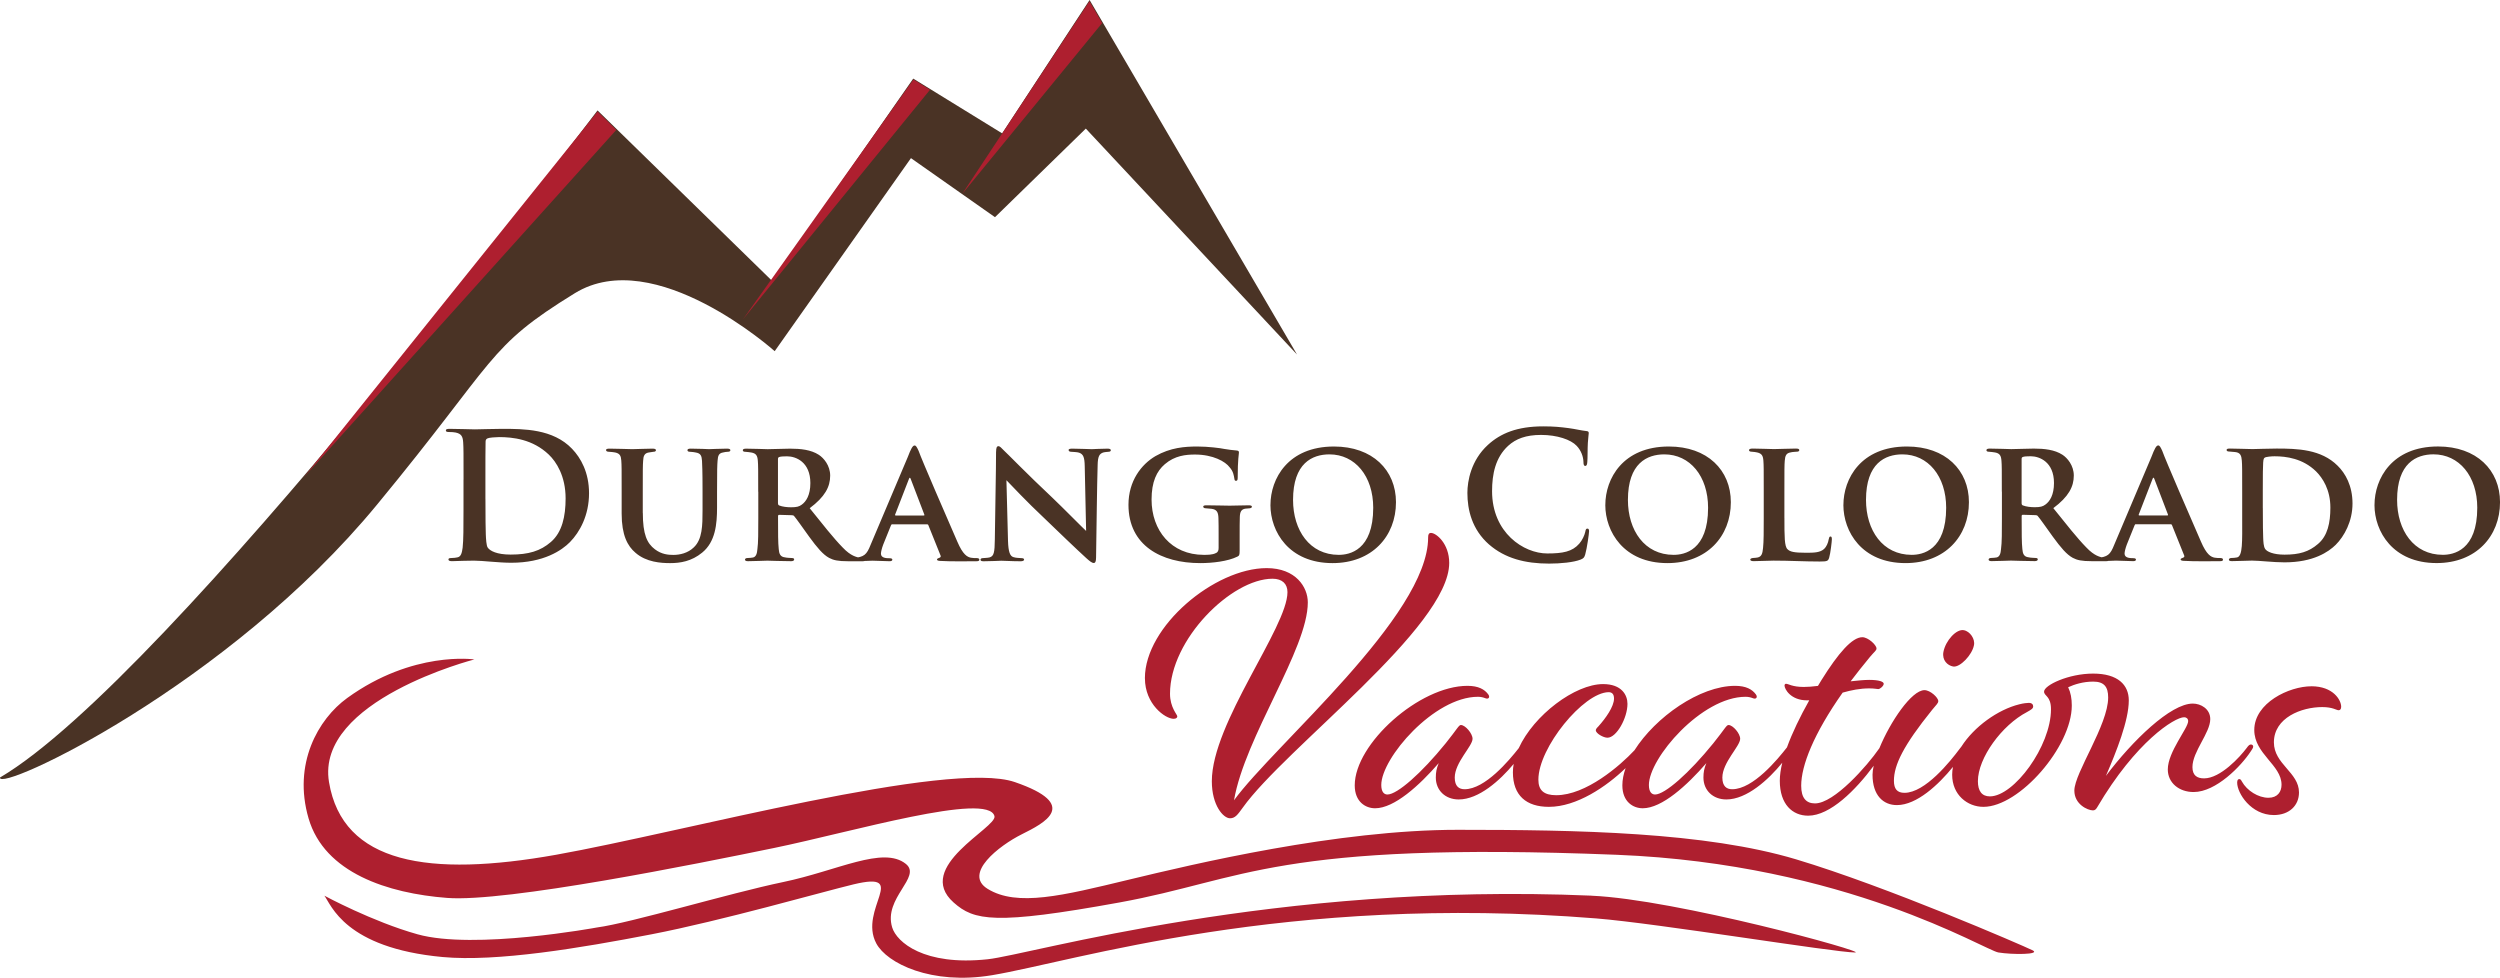
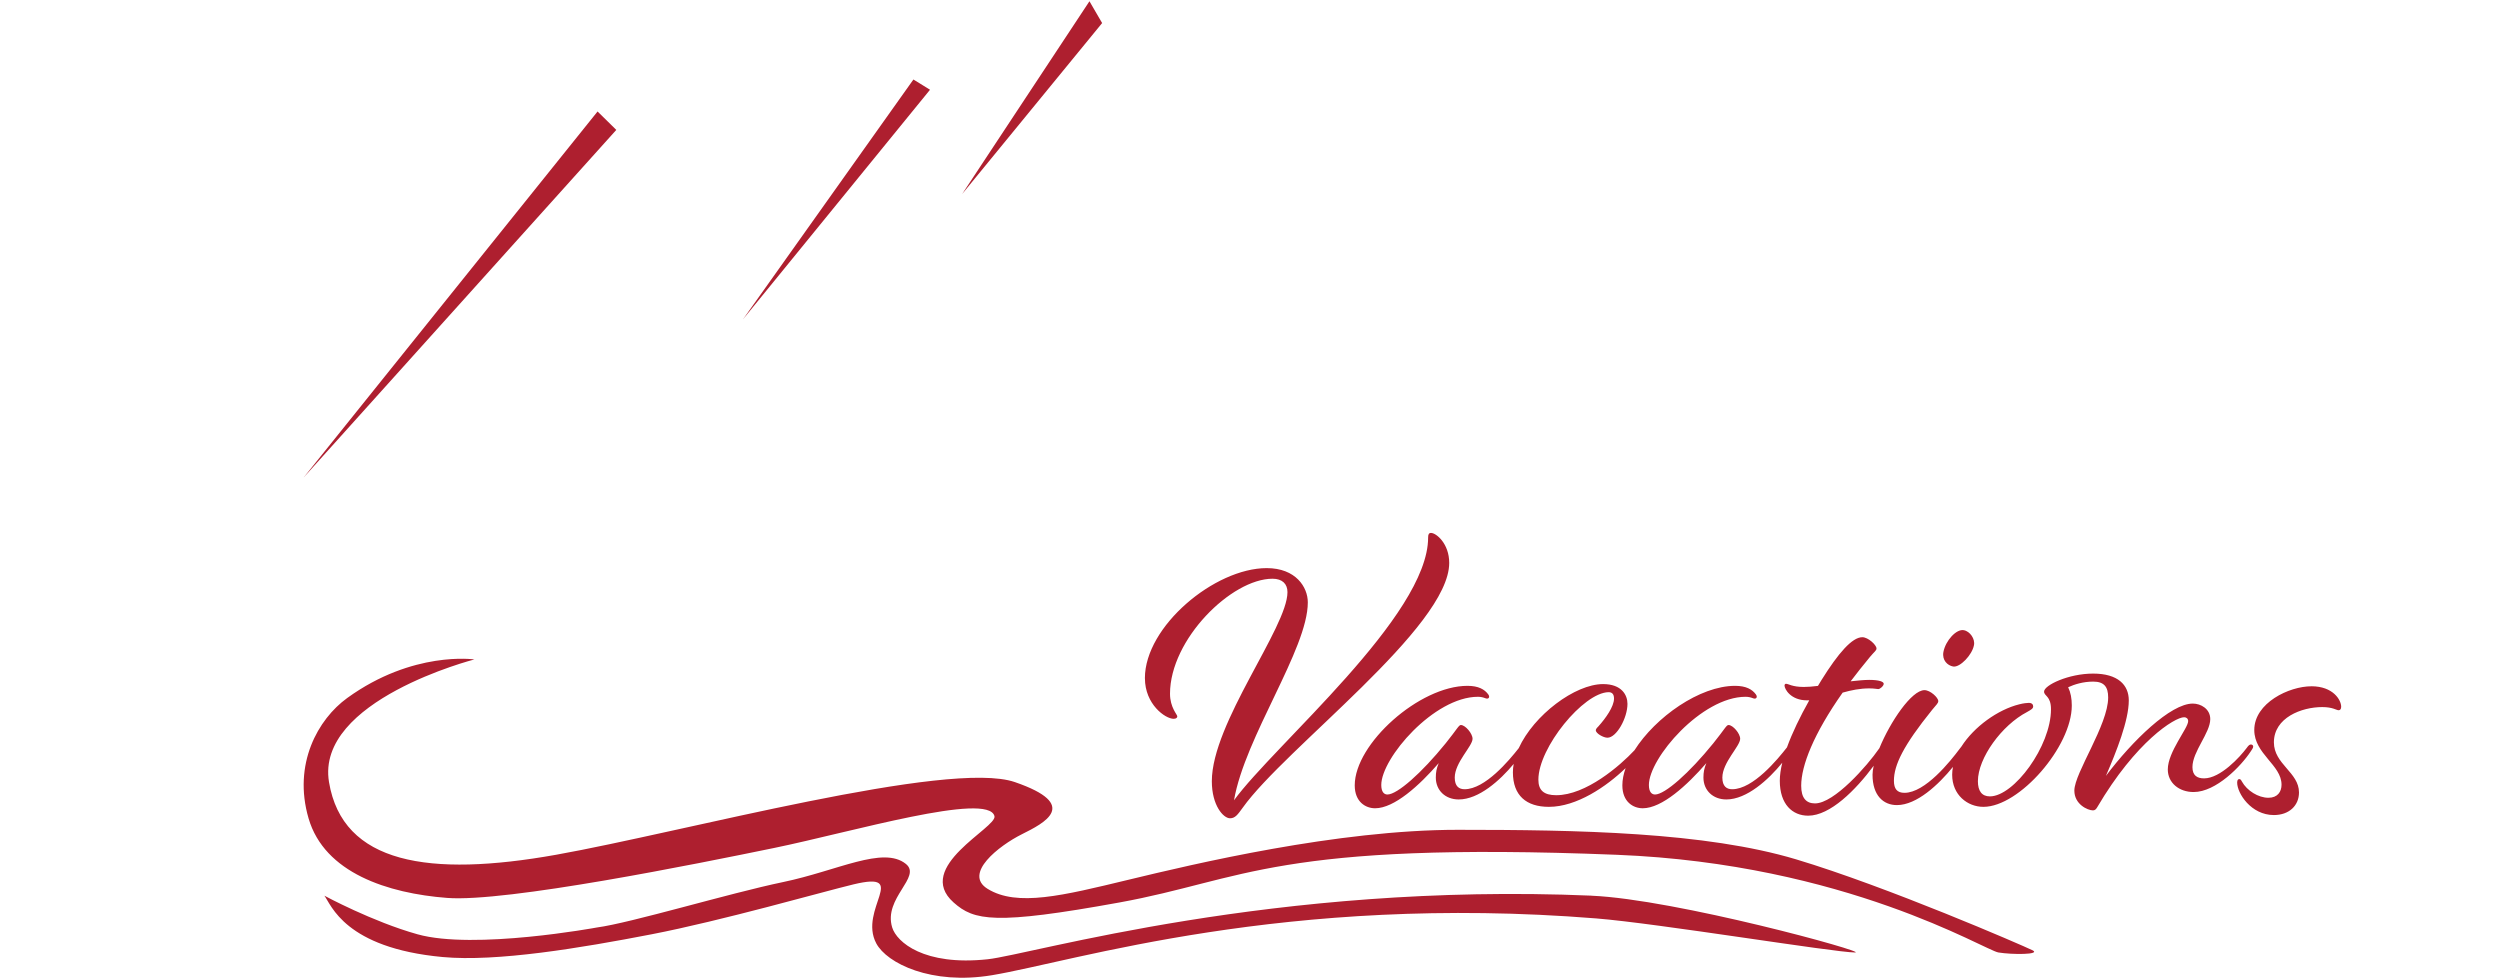
<svg xmlns="http://www.w3.org/2000/svg" id="b" viewBox="0 0 899.69 351.85">
  <g id="c">
-     <path d="M166.82,172.61c0-9.58,0-11.34-.13-13.36-.13-2.14-.63-3.15-2.71-3.59-.5-.13-1.58-.19-2.46-.19-.69,0-1.07-.13-1.07-.57s.44-.57,1.39-.57c3.34,0,7.31,.19,9.07,.19,1.95,0,5.92-.19,9.7-.19,7.88,0,18.4,0,25.26,7.18,3.15,3.28,6.11,8.5,6.11,16,0,7.94-3.34,13.99-6.87,17.58-2.9,2.96-9.45,7.43-21.11,7.43-2.27,0-4.85-.19-7.25-.38-2.39-.19-4.6-.38-6.17-.38-.69,0-2.08,0-3.59,.06-1.45,0-3.09,.13-4.35,.13-.82,0-1.26-.19-1.26-.63,0-.31,.25-.5,1.01-.5,.94,0,1.7-.13,2.27-.25,1.26-.25,1.58-1.64,1.83-3.46,.31-2.65,.31-7.62,.31-13.42v-11.09Zm7.88,6.93c0,6.68,.06,11.53,.13,12.73,.06,1.58,.19,4.1,.69,4.79,.82,1.2,3.28,2.52,8.25,2.52,6.43,0,10.71-1.26,14.49-4.54,4.03-3.47,5.29-9.2,5.29-15.69,0-8-3.34-13.17-6.05-15.75-5.8-5.54-12.98-6.3-17.89-6.3-1.26,0-3.59,.19-4.1,.44-.57,.25-.76,.57-.76,1.26-.06,2.14-.06,7.62-.06,12.6v7.94Zm56.64,5.04c0,7.75,1.51,10.96,4.35,13.1,2.39,1.83,4.85,2.02,6.62,2.02,2.33,0,5.23-.63,7.37-2.71,3.09-2.9,3.15-7.88,3.15-13.36v-6.68c0-8.06-.13-9.39-.19-11.09-.13-1.83-.44-2.71-2.27-3.02-.44-.13-1.26-.19-2.02-.25-.63,0-.95-.19-.95-.57s.31-.57,1.2-.57c2.83,0,6.36,.19,6.55,.19,.76,0,4.22-.19,6.49-.19,.82,0,1.2,.19,1.2,.57s-.31,.57-1.01,.57c-.63,.06-.94,.06-1.64,.25-1.45,.25-1.83,1.07-1.95,2.96-.13,1.7-.19,3.09-.19,11.15v5.67c0,5.99-.57,12.35-5.35,16.25-3.84,3.15-7.88,3.78-11.53,3.78-3.28,0-8.57-.31-12.47-3.72-2.84-2.39-4.98-6.3-4.98-14.11v-7.88c0-8.19,0-9.45-.13-11.21-.13-1.7-.5-2.52-2.21-2.9-.5-.13-1.51-.19-2.27-.25-.63,0-1.01-.25-1.01-.63s.44-.5,1.32-.5c2.84,0,6.68,.19,8.13,.19,1.2,0,5.29-.19,7.25-.19,.88,0,1.26,.19,1.26,.57s-.38,.57-.95,.57c-.57,.06-1.01,.13-1.64,.25-1.51,.25-1.95,1.2-2.02,3.02-.13,1.7-.13,3.28-.13,11.09v7.62Zm41.52-7.62c0-8.19,0-9.39-.13-11.09-.13-1.89-.63-2.71-2.33-3.02-.69-.13-1.45-.19-2.14-.25-.63,0-.94-.19-.94-.57s.38-.57,1.2-.57c2.84,0,6.68,.19,7.75,.19,1.7,0,6.17-.19,8.06-.19,3.78,0,7.5,.38,10.33,2.21,1.76,1.13,4.1,3.84,4.1,7.5,0,4.03-1.89,7.62-7.37,11.72,4.66,5.8,8.57,10.77,11.84,14.11,3.02,3.21,5.1,3.46,6.11,3.72,.57,.06,1.01,.06,1.45,.13,.5,0,.76,.25,.76,.5,0,.44-.38,.63-1.07,.63h-5.29c-3.65,0-5.23-.38-6.8-1.2-2.21-1.2-4.28-3.65-7.18-7.62-2.27-3.15-4.6-6.49-5.42-7.43-.19-.25-.5-.32-.88-.32l-4.47-.13c-.25,0-.44,.13-.44,.44v1.13c0,4.85,0,8.57,.25,10.77,.13,1.58,.5,2.77,2.21,2.96,.76,.19,1.89,.19,2.65,.25,.5,0,.69,.25,.69,.5,0,.38-.38,.63-1.07,.63-3.34,0-7.75-.19-8.57-.19-.94,0-4.79,.19-6.99,.19-.69,0-1.07-.19-1.07-.57,0-.25,.25-.57,.88-.57,.82-.06,1.51-.06,2.02-.19,1.07-.25,1.45-1.39,1.57-3.02,.32-2.21,.32-6.24,.32-11.21v-9.45Zm7.12,4.09c0,.5,.13,.76,.5,.88,1.13,.44,2.77,.63,4.22,.63,2.02,0,2.9-.25,3.84-.95,1.58-1.13,3.09-3.46,3.09-7.75,0-7.62-5.23-9.64-8.38-9.64-1.32,0-2.33,.06-2.84,.25-.31,.13-.44,.31-.44,.76v15.81Zm41.14,7.62c-.25,0-.38,.13-.5,.44l-2.77,6.87c-.5,1.32-.82,2.65-.82,3.28,0,1.58,1.95,1.64,3.15,1.64,.76,0,.95,.25,.95,.5,0,.44-.44,.57-1.01,.57-1.95,0-4.22-.19-6.17-.19-.63,0-3.78,.19-6.68,.19-.69,0-1.01-.13-1.01-.57,0-.32,.31-.57,.76-.57,3.97-.38,4.85-1.13,6.3-4.79l13.36-31.56c1.13-2.96,1.76-4.16,2.46-4.16,.5,0,.82,.57,1.45,1.95,1.07,3.09,10.4,24.57,13.92,32.64,2.02,4.72,3.59,5.54,4.91,5.8,.57,.13,1.51,.13,2.08,.13,.69,0,.94,.25,.94,.57,0,.38-.25,.57-1.07,.57-2.65,0-9.26,.13-13.23-.13-.57-.06-.94-.19-.94-.5,0-.25,.25-.38,.57-.5,.57-.19,1.01-.38,.63-1.13l-4.28-10.65c-.06-.25-.25-.38-.5-.38h-12.47Zm11.28-3.15c.31,0,.31-.13,.25-.32l-4.91-12.85c-.19-.5-.38-.63-.63,0l-4.98,12.85c-.06,.19,0,.32,.25,.32h10.02Zm26.08-23c0-1.2,.19-1.95,.82-1.95,.57,0,1.07,.63,2.02,1.58,1.01,.88,8.38,8.5,17.39,16.95,4.1,3.91,11.15,11.09,12.16,11.97l-.5-23.31c-.06-3.21-.5-4.29-2.02-4.85-.82-.25-2.08-.25-2.84-.32-.69,0-.94-.31-.94-.63,0-.44,.63-.5,1.39-.5,2.77,0,5.61,.19,6.99,.19,.69,0,2.96-.19,5.61-.19,.69,0,1.2,.13,1.2,.57,0,.31-.25,.57-.95,.57-.57,.06-1.01,.06-1.58,.19-1.64,.44-2.14,1.51-2.21,4.54-.25,8.06-.38,22.11-.57,33.33,0,1.45-.31,1.95-.82,1.95-.69,0-1.51-.69-2.71-1.76-3.53-3.21-10.27-9.7-15.5-14.74-5.54-5.17-11.72-11.72-13.23-13.29l.57,21.86c.13,4.09,.76,5.42,1.89,5.8,.95,.32,2.02,.32,2.96,.38,.57,0,.94,.19,.94,.5,0,.44-.5,.63-1.26,.63-3.28,0-5.48-.19-6.93-.19-.69,0-3.59,.19-6.3,.19-.69,0-1.2-.06-1.2-.57,0-.32,.31-.57,.88-.57,.69-.06,1.64-.06,2.39-.25,1.58-.44,1.83-1.83,1.89-6.49,.13-11.34,.44-24.51,.44-31.56Zm87.64,35.53c0,1.76-.13,1.89-.82,2.27-3.47,1.7-8.95,2.33-13.36,2.33-13.99,0-25.83-6.3-25.83-20.98,0-8.63,4.66-14.55,9.7-17.52,5.42-3.09,10.58-3.46,15.12-3.46,3.78,0,8.32,.57,9.7,.88,1.26,.19,3.21,.5,4.54,.57,.63,.06,.69,.38,.69,.76,0,.63-.44,2.21-.44,9.01,0,.88-.19,1.13-.63,1.13s-.5-.32-.57-.76c-.19-1.13-.38-2.65-1.7-4.1-1.51-2.08-5.99-4.6-12.47-4.6-3.28,0-7.25,.38-10.84,3.46-2.96,2.52-4.79,6.36-4.79,12.73,0,11.09,7.06,19.91,18.77,19.91,1.32,0,3.15,0,4.35-.63,.82-.32,1.01-1.01,1.01-1.89v-4.54c0-2.58,0-4.47-.06-6.17-.06-2.08-.57-3.09-2.46-3.34-.5-.06-1.32-.13-2.14-.19-.5,0-.88-.25-.88-.57,0-.38,.38-.5,1.2-.5,3.02,0,6.62,.13,8.32,.13s4.79-.13,6.87-.13c.69,0,1.13,.13,1.13,.5,0,.32-.31,.5-.76,.57-.69,.06-.82,.06-1.51,.13-1.58,.19-2.02,1.2-2.08,3.02-.06,1.7-.06,3.78-.06,6.49v5.48Zm11.09-16.32c0-9.45,6.3-21.04,22.87-21.04,13.86,0,22.3,8.5,22.3,20.04,0,12.29-8.63,21.92-22.81,21.92-15.81,0-22.37-11.4-22.37-20.92Zm36.98,1.01c0-11.4-6.55-19.22-15.75-19.22-6.17,0-13.1,3.15-13.1,16.38,0,10.96,5.99,19.78,16.44,19.78,3.84,0,12.41-1.58,12.41-16.95Zm41.7,13.23c-6.17-5.42-7.81-12.48-7.81-18.59,0-4.28,1.32-11.72,7.37-17.26,4.54-4.16,10.52-6.68,19.91-6.68,3.91,0,6.24,.25,9.14,.63,2.39,.31,4.6,.88,6.49,1.07,.69,.06,.76,.38,.76,.76,0,.5-.19,1.26-.32,3.47-.13,2.08-.06,5.54-.19,6.8-.06,.94-.19,1.51-.76,1.51-.5,0-.63-.57-.63-1.45-.06-1.95-.88-4.16-2.46-5.8-2.08-2.21-6.99-3.91-12.79-3.91-5.48,0-9.07,1.39-11.84,3.91-4.6,4.22-5.8,10.21-5.8,16.32,0,15,11.4,22.43,19.85,22.43,5.61,0,9.01-.63,11.53-3.53,1.07-1.2,1.89-3.02,2.14-4.16,.19-1.01,.31-1.26,.82-1.26,.44,0,.57,.44,.57,.94,0,.76-.76,6.24-1.39,8.38-.32,1.07-.57,1.39-1.64,1.83-2.52,1.01-7.31,1.45-11.34,1.45-8.63,0-15.88-1.89-21.61-6.87Zm41.83-14.24c0-9.45,6.3-21.04,22.87-21.04,13.86,0,22.3,8.5,22.3,20.04,0,12.29-8.63,21.92-22.81,21.92-15.81,0-22.37-11.4-22.37-20.92Zm36.98,1.01c0-11.4-6.55-19.22-15.75-19.22-6.17,0-13.1,3.15-13.1,16.38,0,10.96,5.99,19.78,16.44,19.78,3.84,0,12.41-1.58,12.41-16.95Zm27.47,3.65c0,6.62,0,10.33,1.13,11.28,.88,.88,2.27,1.26,6.68,1.26,2.9,0,5.04-.06,6.49-1.39,.76-.69,1.45-2.14,1.64-3.46,.13-.5,.19-1.01,.63-1.01s.5,.44,.5,1.07c0,.69-.5,4.98-.95,6.49-.38,1.26-.63,1.45-3.4,1.45-5.61,0-10.71-.32-16.63-.32-2.27,0-4.6,.19-7.18,.19-.76,0-1.2-.19-1.2-.57,0-.25,.31-.5,.95-.57,.69-.06,1.32-.06,1.76-.19,1.32-.32,1.7-1.32,1.89-3.4,.25-2.21,.25-6.24,.25-10.84v-9.45c0-8.19,0-9.45-.13-11.15-.13-1.76-.57-2.58-2.27-2.96-.44-.13-1.2-.19-1.89-.25-.63,0-1.01-.19-1.01-.57s.44-.57,1.32-.57c2.65,0,6.05,.19,7.69,.19,1.2,0,5.73-.19,7.88-.19,.88,0,1.2,.19,1.2,.57s-.31,.57-1.07,.57c-.63,.06-1.39,.06-2.08,.25-1.51,.25-1.95,1.13-2.08,3.02-.13,1.7-.13,2.9-.13,11.21v9.32Zm21.23-4.66c0-9.45,6.3-21.04,22.87-21.04,13.86,0,22.3,8.5,22.3,20.04,0,12.29-8.63,21.92-22.81,21.92-15.81,0-22.37-11.4-22.37-20.92Zm36.98,1.01c0-11.4-6.55-19.22-15.75-19.22-6.17,0-13.1,3.15-13.1,16.38,0,10.96,5.99,19.78,16.44,19.78,3.84,0,12.41-1.58,12.41-16.95Zm20.03-5.8c0-8.19,0-9.39-.13-11.09-.13-1.89-.63-2.71-2.33-3.02-.69-.13-1.45-.19-2.14-.25-.63,0-.94-.19-.94-.57s.38-.57,1.2-.57c2.84,0,6.68,.19,7.75,.19,1.7,0,6.17-.19,8.06-.19,3.78,0,7.5,.38,10.33,2.21,1.76,1.13,4.1,3.84,4.1,7.5,0,4.03-1.89,7.62-7.37,11.72,4.66,5.8,8.57,10.77,11.84,14.11,3.02,3.21,5.1,3.46,6.11,3.72,.57,.06,1.01,.06,1.45,.13,.5,0,.76,.25,.76,.5,0,.44-.38,.63-1.07,.63h-5.29c-3.65,0-5.23-.38-6.8-1.2-2.21-1.2-4.28-3.65-7.18-7.62-2.27-3.15-4.6-6.49-5.42-7.43-.19-.25-.5-.32-.88-.32l-4.47-.13c-.25,0-.44,.13-.44,.44v1.13c0,4.85,0,8.57,.25,10.77,.13,1.58,.5,2.77,2.21,2.96,.76,.19,1.89,.19,2.65,.25,.5,0,.69,.25,.69,.5,0,.38-.38,.63-1.07,.63-3.34,0-7.75-.19-8.57-.19-.95,0-4.79,.19-6.99,.19-.69,0-1.07-.19-1.07-.57,0-.25,.25-.57,.88-.57,.82-.06,1.51-.06,2.02-.19,1.07-.25,1.45-1.39,1.57-3.02,.32-2.21,.32-6.24,.32-11.21v-9.45Zm7.12,4.09c0,.5,.13,.76,.5,.88,1.13,.44,2.77,.63,4.22,.63,2.02,0,2.9-.25,3.84-.95,1.58-1.13,3.09-3.46,3.09-7.75,0-7.62-5.23-9.64-8.38-9.64-1.32,0-2.33,.06-2.83,.25-.32,.13-.44,.31-.44,.76v15.81Zm41.14,7.62c-.25,0-.38,.13-.5,.44l-2.77,6.87c-.5,1.32-.82,2.65-.82,3.28,0,1.58,1.95,1.64,3.15,1.64,.76,0,.95,.25,.95,.5,0,.44-.44,.57-1.01,.57-1.95,0-4.22-.19-6.17-.19-.63,0-3.78,.19-6.68,.19-.69,0-1.01-.13-1.01-.57,0-.32,.32-.57,.76-.57,3.97-.38,4.85-1.13,6.3-4.79l13.36-31.56c1.13-2.96,1.76-4.16,2.46-4.16,.5,0,.82,.57,1.45,1.95,1.07,3.09,10.4,24.57,13.92,32.64,2.02,4.72,3.59,5.54,4.91,5.8,.57,.13,1.51,.13,2.08,.13,.69,0,.95,.25,.95,.57,0,.38-.25,.57-1.07,.57-2.65,0-9.26,.13-13.23-.13-.57-.06-.95-.19-.95-.5,0-.25,.25-.38,.57-.5,.57-.19,1.01-.38,.63-1.13l-4.28-10.65c-.06-.25-.25-.38-.5-.38h-12.47Zm11.28-3.15c.32,0,.32-.13,.25-.32l-4.91-12.85c-.19-.5-.38-.63-.63,0l-4.98,12.85c-.06,.19,0,.32,.25,.32h10.02Zm26.96-8.57c0-8.06,0-9.45-.13-11.15-.13-1.76-.5-2.9-2.39-3.09l-2.14-.19c-.63,0-.95-.19-.95-.57s.38-.5,1.2-.5c2.65,0,6.43,.19,8.13,.19,1.83,0,5.04-.19,8.7-.19,7.43,0,16,.25,21.92,6.17,2.77,2.71,5.36,7.18,5.36,13.61s-2.96,11.78-6.05,14.87c-2.58,2.52-8,6.3-18.4,6.3-4.03,0-9.01-.63-11.72-.63-1.51,0-4.91,.19-7.25,.19-.76,0-1.07-.19-1.07-.57,0-.25,.31-.57,.95-.57s1.26-.06,1.95-.19c2.14-.38,1.89-5.8,1.89-14.24v-9.45Zm7.43,5.92c0,5.67,.06,9.64,.13,10.65,.06,1.51,.13,3.15,.69,4.03,.63,1.01,2.96,2.08,6.99,2.08,5.29,0,8.76-1.01,12.03-3.84,3.47-2.9,4.47-7.62,4.47-13.1,0-6.43-2.77-10.65-5.17-13.04-4.79-4.66-10.77-5.42-14.93-5.42-1.13,0-3.15,.19-3.53,.5-.57,.44-.69,.57-.69,11.53v6.62Zm40.19-1.13c0-9.45,6.3-21.04,22.87-21.04,13.86,0,22.3,8.5,22.3,20.04,0,12.29-8.63,21.92-22.81,21.92-15.81,0-22.37-11.4-22.37-20.92Zm36.98,1.01c0-11.4-6.55-19.22-15.75-19.22-6.17,0-13.1,3.15-13.1,16.38,0,10.96,5.99,19.78,16.44,19.78,3.84,0,12.41-1.58,12.41-16.95ZM0,279.81c-.84,5.69,82.02-32.97,135.75-98.28,43.61-52.89,39.23-56.4,71.11-76.01,28.82-17.73,71.93,20.86,71.93,20.86l49.04-69.47,30.24,21.25,32.69-31.88,76.01,81.31L392.12,0l-31.46,48-32.01-19.71-50.73,72.85-62.88-61.4S60.9,243.99,0,279.81" fill="#4a3325" />
    <path d="M412.02,244.06c0-18.66,25.12-39.61,43.84-39.61,10.47,0,14.79,6.86,14.79,12.32,0,16.89-22.64,48.38-26.56,71.23,14.53-19.93,69.86-66.37,69.86-94.56,0-1.14,.26-1.65,1.05-1.65,1.83,0,6.54,3.81,6.54,10.79,0,23.11-59.13,66.75-74.31,88.09-1.83,2.54-2.75,3.81-4.58,3.81-2.36,0-6.54-4.57-6.54-13.33,0-20.95,27.22-55.36,27.22-68.06,0-2.92-1.83-4.82-5.37-4.82-14.79,0-36.9,21.84-36.9,41.39,0,4.95,2.62,7.49,2.62,8.13,0,.38-.26,.89-1.31,.89-3.01,0-10.34-5.21-10.34-14.6Zm290.89-4.19c2.49,.38,6.8-4.19,7.46-7.62,.52-2.29-1.44-5.08-3.66-5.46-2.62-.51-6.54,3.68-7.33,7.87-.52,2.92,1.44,4.83,3.53,5.21Zm107.04,30.6c.39-.63,.92-1.27,.92-1.78s-.39-.76-.79-.76-.79,.13-1.57,1.27c-2.36,3.17-9.42,10.92-15.31,10.92-2.49,0-4.19-1.02-4.19-4.06,0-5.59,6.41-12.32,6.41-17.27,0-3.68-3.4-5.59-6.28-5.59-7.98,0-21.72,13.33-31.28,26.03,3.79-8.76,8.24-19.93,8.24-27.17,0-5.59-3.93-9.65-12.82-9.65s-17.67,4.19-17.67,6.48c0,1.65,2.49,1.52,2.49,6.35,0,13.33-13.35,31.36-21.98,31.36-2.88,0-4.32-1.9-4.32-5.46,0-8.38,8.64-20.19,17.67-24.89,1.57-.89,2.22-1.27,2.22-2.03,0-.63-.39-1.27-1.57-1.27-.52,0-1.96,.13-3.4,.51-7.75,1.92-16.3,8.06-20.88,15.25-.17,.18-.36,.42-.58,.74-3.4,4.57-12.43,15.87-19.89,15.87-2.62,0-3.79-1.4-3.79-4.32,0-5.71,3.4-12.7,13.74-25.52,1.57-1.91,2.22-2.41,2.22-3.17,0-1.27-2.88-3.94-4.97-3.94-4.62,0-12.29,11.32-16.22,20.89-.05,.06-.09,.12-.14,.19-4.19,6.09-16.1,19.68-23.03,19.68-3.14,0-4.97-1.91-4.97-6.35,0-7.24,4.45-18.66,14.92-33.52,3.14-.89,6.28-1.52,9.55-1.52,1.96,0,2.75,.25,3.27,.25,.65,0,1.96-1.14,1.96-1.91s-1.7-1.4-5.23-1.4c-1.83,0-4.19,.25-6.67,.51,2.09-2.79,4.45-5.71,6.94-8.76,1.57-1.9,2.36-2.29,2.36-3.05,0-1.27-3.01-4.06-5.1-4.06-3.66,0-8.64,5.71-14.66,15.36l-1.31,2.16c-1.96,.25-3.66,.38-5.1,.38-4.19,0-5.5-1.14-6.41-1.14-.26,0-.52,.25-.52,.63,0,1.27,2.22,5.33,8.11,5.33h.79c-3.31,5.88-6.12,11.68-8.02,16.93-3.3,4.22-12.16,15.06-19.72,15.06-1.96,0-3.53-1.02-3.53-4.19,0-5.46,6.41-11.3,6.41-13.97,0-1.9-2.62-4.95-4.19-4.95-.79,0-1.31,1.4-5.5,6.6-8.64,10.67-17.4,18.41-20.94,18.41-1.18,0-2.22-.89-2.22-3.43,0-9.65,18.97-31.74,34.81-31.74,1.05,0,1.96,.25,2.62,.51,1.18,.51,1.83-.38,1.05-1.4-1.31-1.78-3.53-3.05-7.46-3.05-12.71,0-28.66,11.27-36.21,23.19-5.21,5.58-17.44,16.17-28.17,16.17-4.45,0-6.41-1.78-6.41-5.59,0-11.55,16.23-31.36,25.26-31.49,1.18,0,1.96,.63,1.96,2.29,0,2.92-3.01,7.11-5.63,10.03-.65,.63-.92,1.02-.92,1.4,0,1.14,2.75,2.67,4.19,2.67,3.27,0,7.2-7.11,7.2-12.19,0-3.17-2.09-7.11-8.77-7.11-10.1,0-24.93,11.16-30.36,23.06-3.46,4.4-12.1,14.78-19.5,14.78-1.96,0-3.53-1.02-3.53-4.19,0-5.46,6.41-11.3,6.41-13.97,0-1.9-2.62-4.95-4.19-4.95-.79,0-1.31,1.4-5.5,6.6-8.64,10.67-17.4,18.41-20.94,18.41-1.18,0-2.22-.89-2.22-3.43,0-9.65,18.97-31.74,34.81-31.74,1.05,0,1.96,.25,2.62,.51,1.18,.51,1.83-.38,1.05-1.4-1.31-1.78-3.53-3.05-7.46-3.05-17.27,0-40.57,20.82-40.57,35.81,0,5.97,3.93,8.25,7.33,8.25,6.94,0,15.96-8.25,22.9-16.25-.79,1.9-1.05,3.3-1.05,5.21,0,4.57,3.4,7.87,8.24,7.87,7.22,0,14.84-6.83,19.78-12.79-.18,1.01-.28,2.02-.28,3.01,0,8.38,4.84,12.44,12.96,12.44,10,0,20.67-7.27,27.6-13.94-.75,2.13-1.17,4.21-1.17,6.2,0,5.97,3.93,8.25,7.33,8.25,6.94,0,15.96-8.25,22.9-16.25-.79,1.9-1.05,3.3-1.05,5.21,0,4.57,3.4,7.87,8.24,7.87,7.39,0,15.2-7.16,20.13-13.22-.57,2.35-.89,4.54-.89,6.49,0,8.51,4.58,12.57,10.21,12.57,7.91,0,17.11-9.22,23.58-17.97-.27,1.2-.42,2.3-.42,3.24,0,7.49,3.93,10.92,8.77,10.92,7.14,0,14.97-7.34,20.17-13.74-.18,.94-.28,1.88-.28,2.82,0,7.24,5.5,11.55,11.25,11.55,12.96,0,31.8-21.71,31.8-36.44,0-2.54-.39-4.7-1.31-6.6,2.22-1.02,5.37-2.03,9.03-2.03,3.93,0,5.37,1.91,5.37,5.71,0,9.9-12.17,27.17-12.17,33.52,0,4.95,4.84,7.11,6.67,7.11,.65,0,1.05-.25,1.57-1.14,13.87-23.62,27.87-32.38,31.28-32.38,.79,0,1.44,.51,1.44,1.4,0,2.54-7.33,11.05-7.33,17.39,0,4.83,4.06,8.13,9.29,8.13,8.11,0,17.14-9.4,20.54-14.6Zm21.85-23.49c-7.98,0-20.54,5.97-20.54,15.74,0,8.63,9.81,12.57,9.81,19.68,0,2.54-1.44,4.7-4.71,4.7-3.66,0-7.72-2.54-9.55-5.84-.26-.51-.52-.89-.92-.89s-.79,.25-.79,1.27c0,3.81,4.97,11.68,13.22,11.68,5.5,0,9.03-3.43,9.03-8.13,0-7.24-9.03-10.16-9.03-18.03,0-8.89,9.95-12.7,17.4-12.7,3.79,0,5.1,1.14,5.89,1.14,.52,0,.92-.38,.92-1.27,0-2.41-2.88-7.36-10.73-7.36Zm-100.42,94.97c-3.27-1.63-52.31-22.89-85-32.69s-78.46-10.63-121.78-10.63-94.81,12.26-118.51,17.98-40.05,9.81-50.67,3.27c-8.86-5.45,4.09-15.53,12.26-19.62,8.17-4.09,21.25-10.63-2.45-18.8-23.7-8.17-119.33,17.98-165.1,26.15-45.77,8.17-76.83,3.27-81.73-26.15-4.9-29.42,52.31-44.14,52.31-44.14,0,0-22.07-3.27-45.77,13.89-10.47,7.58-19.62,23.7-13.89,43.32s28.53,26.97,49.86,28.61c21.25,1.63,89.91-12.26,117.7-17.98,27.79-5.72,77.07-20.31,79.28-11.44,1.02,4.09-29.13,18.24-14.71,31.06,7.36,6.54,14.71,8.17,59.67,0s56.4-22.07,179-17.16c82.5,3.3,132.41,34.33,137.31,35.15,4.9,.82,15.53,.82,12.26-.82Zm-158.56-19.62c-114.43-4.9-201.63,21.19-217.41,22.89-22.89,2.45-32.72-6.2-34.33-11.44-3.27-10.63,10.79-18.18,4.9-22.89-8.17-6.54-24.52,2.45-44.14,6.54-19.62,4.09-54.76,14.71-67.02,16.35,0,0-44.14,8.17-64.57,2.45-16.23-4.54-33.51-13.89-33.51-13.89,2.45,3.27,7.36,18.8,42.5,22.07,19.55,1.82,49.86-3.27,75.2-8.17,25.34-4.9,61.59-15.3,72.74-17.98,20.43-4.9,1.63,8.99,8.17,21.25,3.81,7.14,19.78,15.09,41.68,11.44,29.42-4.9,105.44-29.42,217.41-20.43,22.06,1.77,85.82,12.26,93.18,12.26,4.97,0-64.6-19.14-94.81-20.43ZM109.27,171.85L221.79,46.75l-6.74-6.63L109.27,171.85Zm158.09-56.9l67.33-82.65-5.97-3.69-61.36,86.34Zm78.88-45.11l50.39-61.54-4.56-7.85-45.83,69.39Z" fill="#ae1f2f" />
  </g>
</svg>